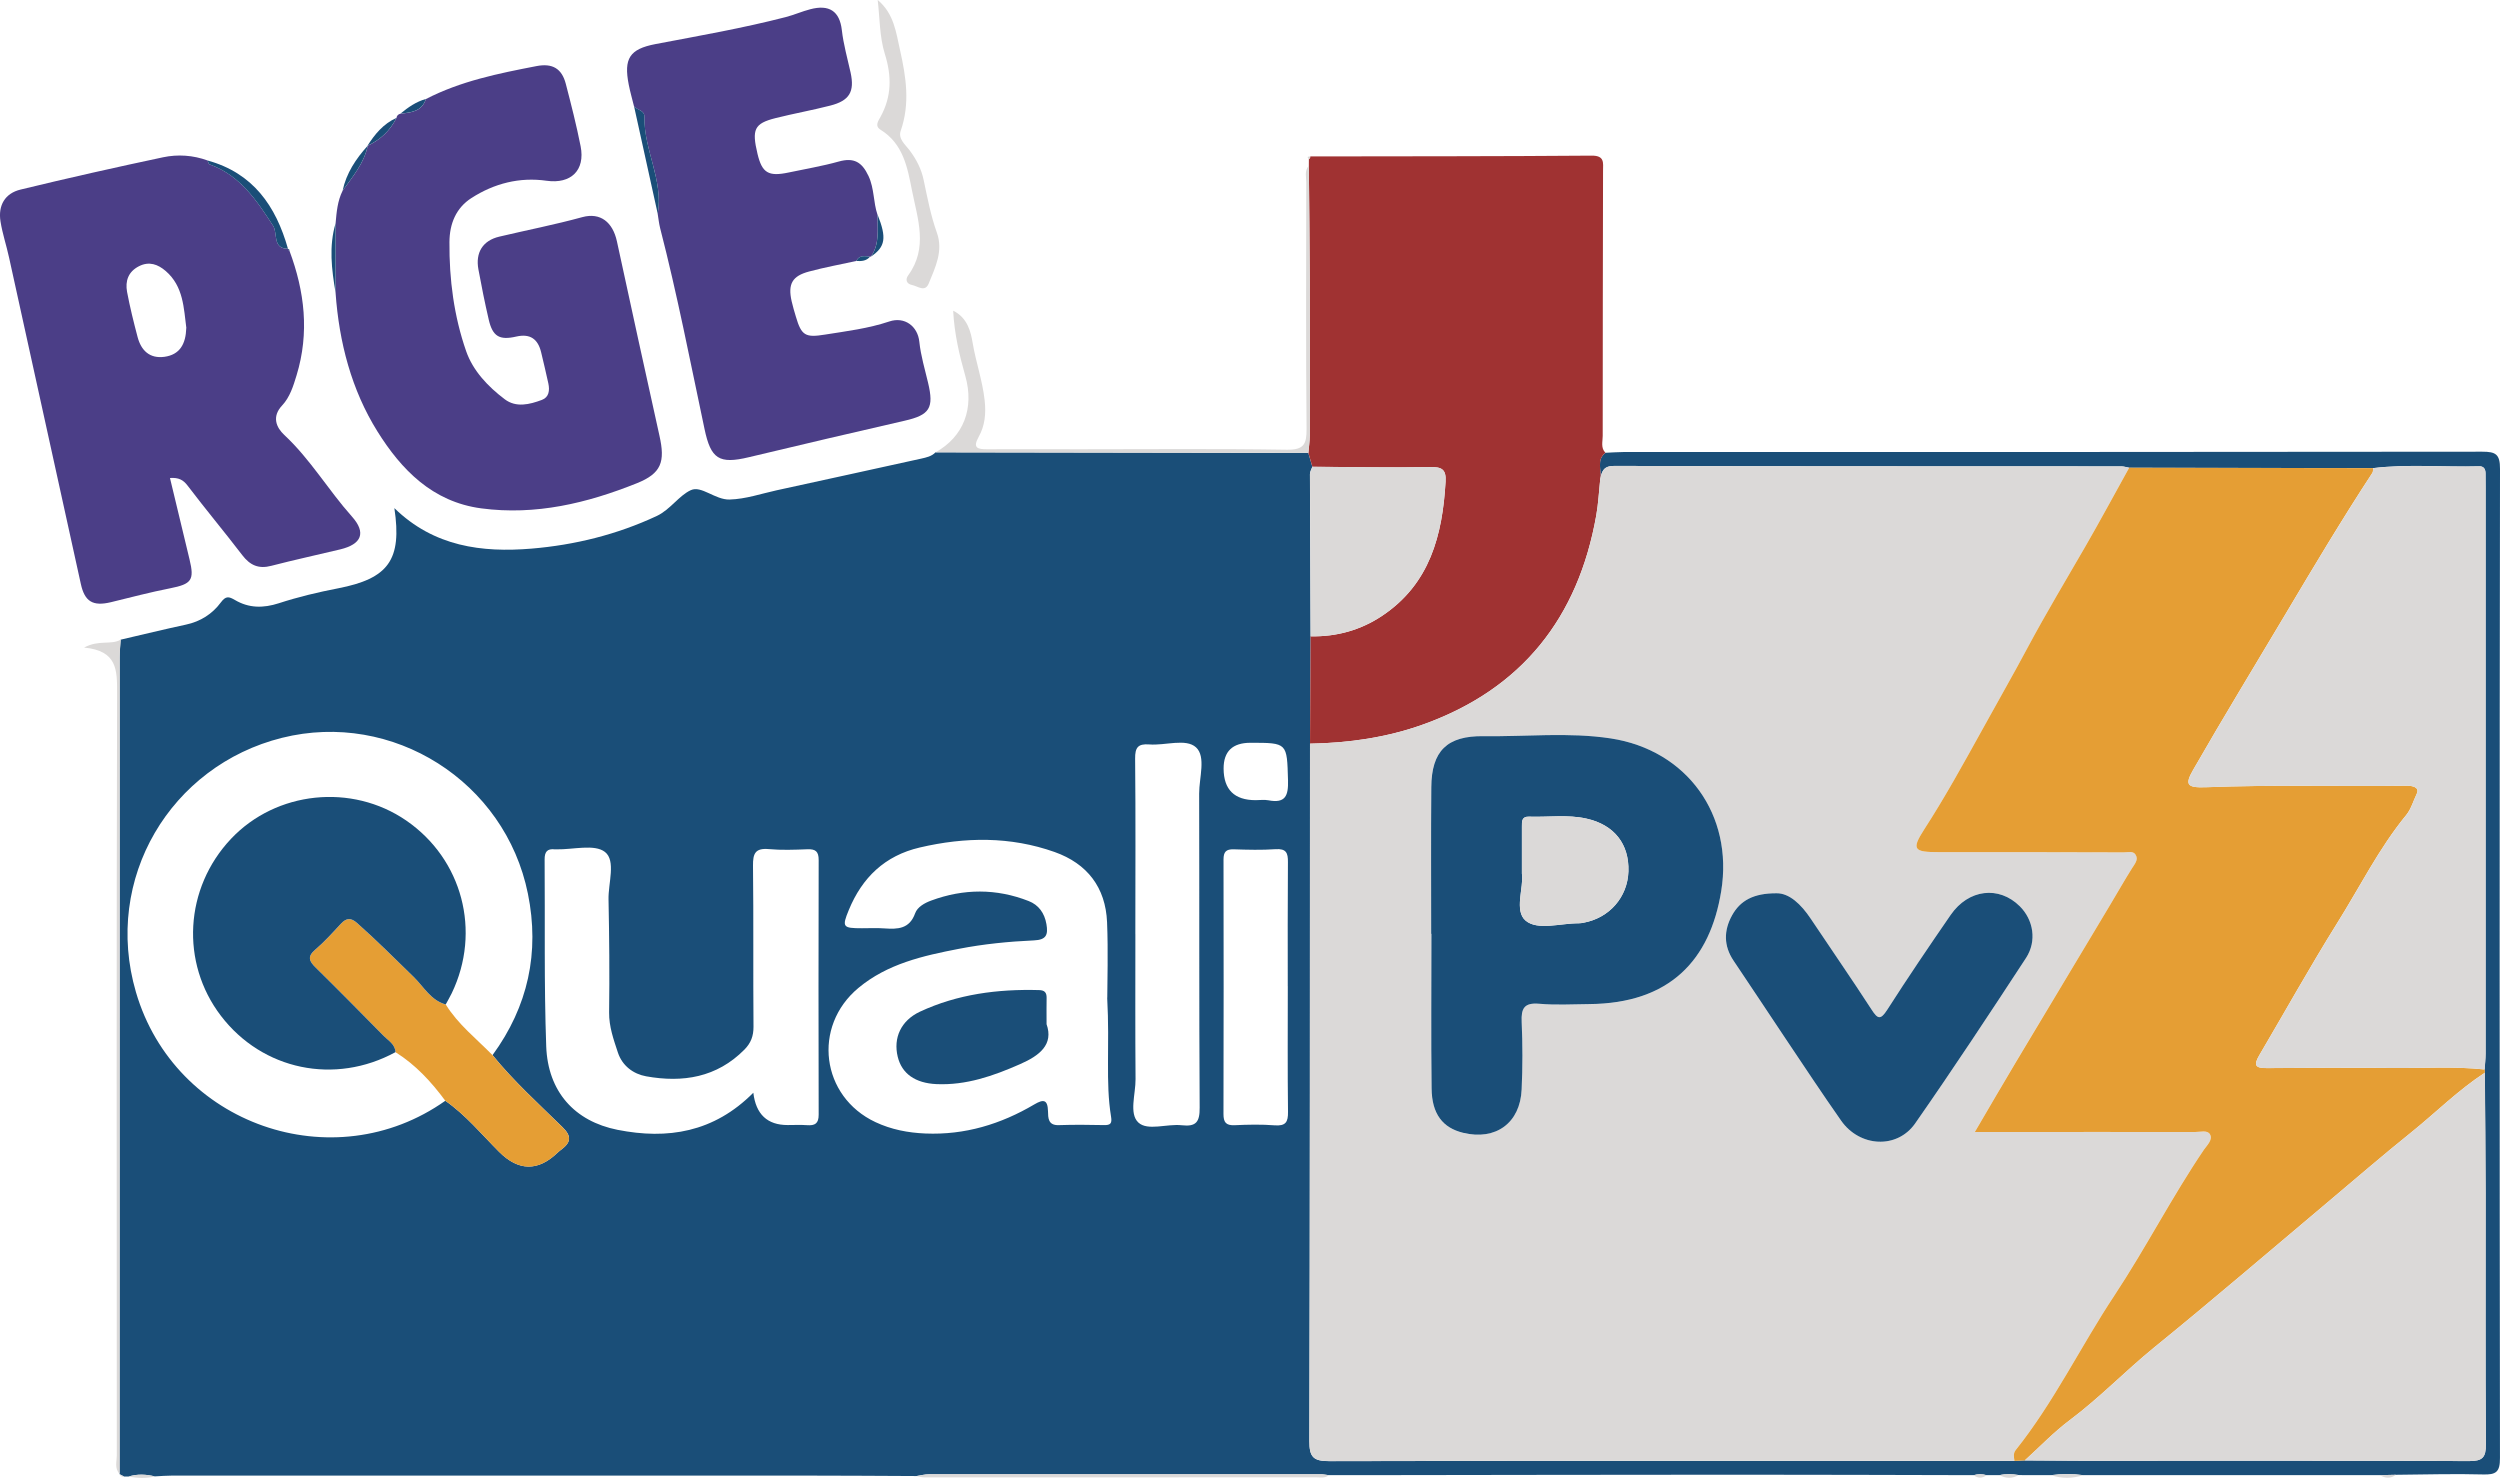
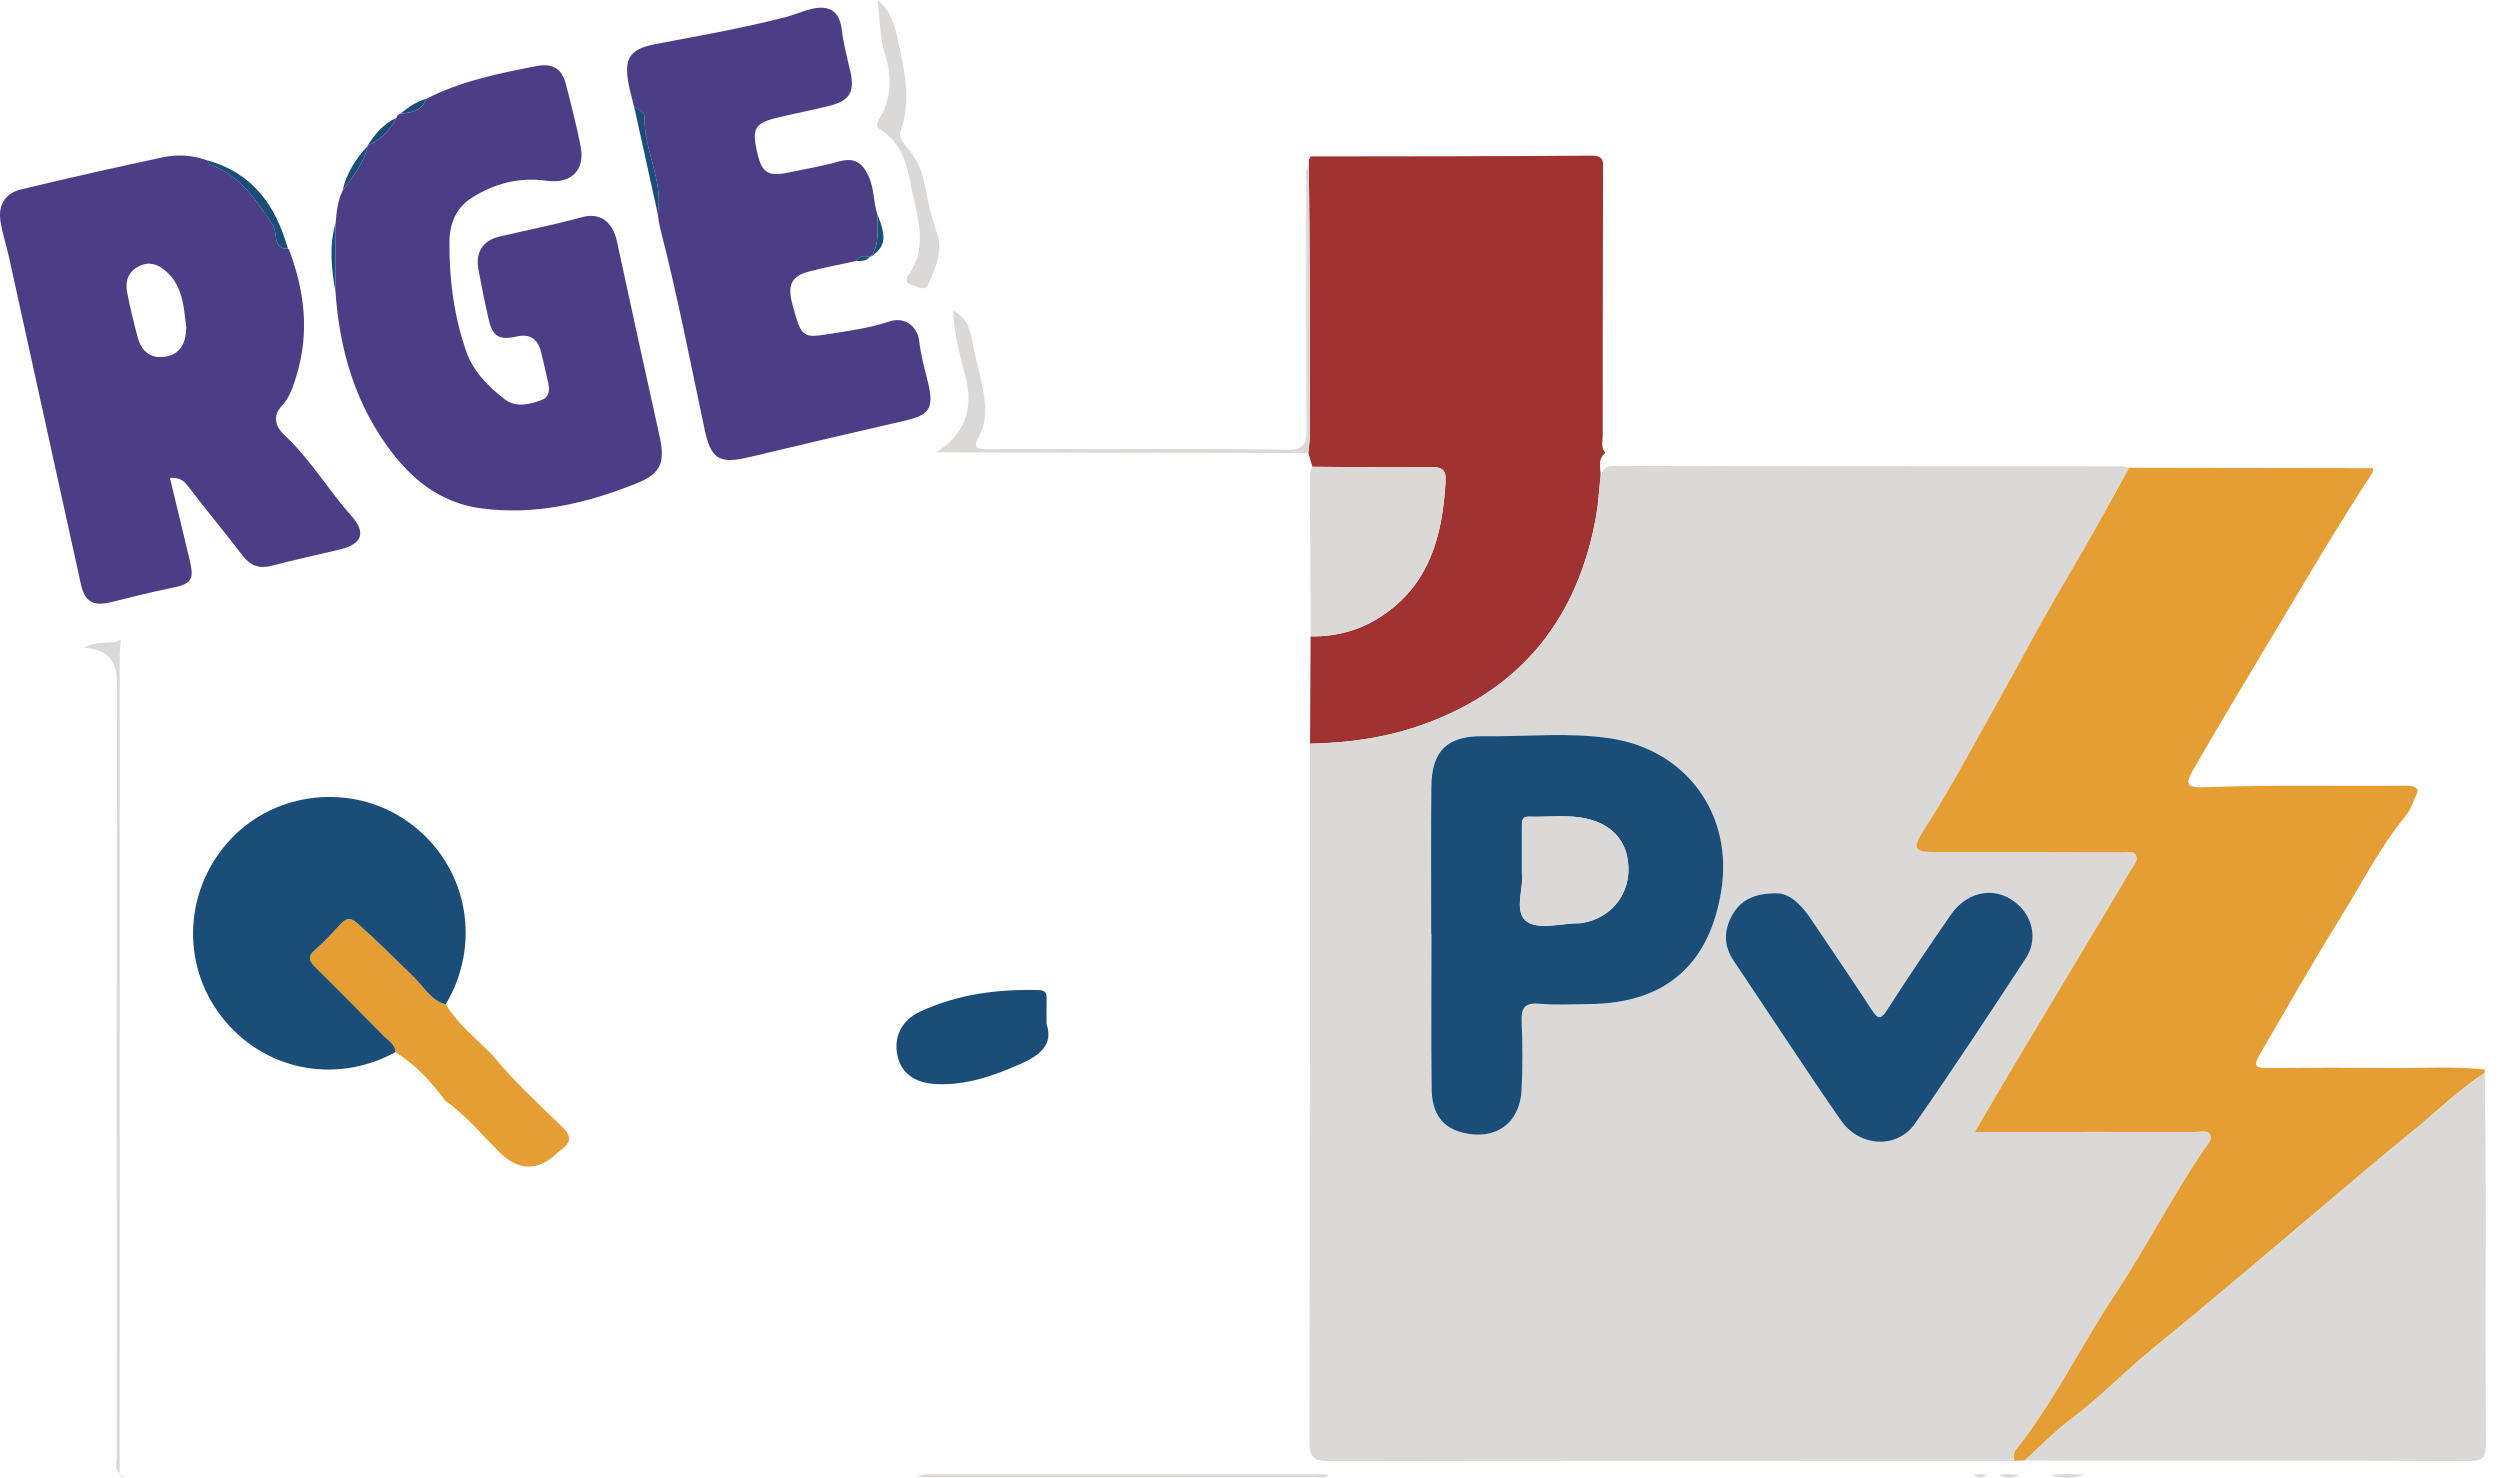
<svg xmlns="http://www.w3.org/2000/svg" id="uuid-efc59dc9-fa6f-4446-9ea2-07ecc3e1c29f" width="209.63mm" height="123.93mm" viewBox="0 0 594.23 351.29">
  <defs>
    <style>.uuid-01c5c8bc-e5da-4607-9cc7-074d25d0051c{fill:#e59e34;}.uuid-01c5c8bc-e5da-4607-9cc7-074d25d0051c,.uuid-04d74593-d221-43db-ac56-a57bced60051,.uuid-44539c60-30a0-4370-b79f-e711def4d48f,.uuid-e6e4f53b-2c19-4773-8472-fbf5aefbcae0,.uuid-47902747-bde0-401f-9c4b-200d17dc5b13{stroke-width:0px;}.uuid-04d74593-d221-43db-ac56-a57bced60051{fill:#dbd9d8;}.uuid-44539c60-30a0-4370-b79f-e711def4d48f{fill:#1a4e78;}.uuid-e6e4f53b-2c19-4773-8472-fbf5aefbcae0{fill:#4b3e87;}.uuid-47902747-bde0-401f-9c4b-200d17dc5b13{fill:#a03232;}</style>
  </defs>
-   <path class="uuid-44539c60-30a0-4370-b79f-e711def4d48f" d="M298.44,190.19c1.01,0,2.07-.16,3.05.03,4.05.78,4.77-1.09,4.66-4.77-.26-8.9-.08-8.9-8.95-8.9q-6.37.01-6.36,6.13.03,7.5,7.6,7.51M306.09,234.4c0-9.83-.04-19.65.04-29.48.03-2.2-.41-3.25-2.93-3.08-3.3.23-6.63.14-9.95.03-1.84-.05-2.43.62-2.43,2.43.04,20.16.04,40.33-.01,60.49,0,1.94.57,2.74,2.62,2.66,3.19-.15,6.39-.22,9.56.03,2.61.19,3.2-.76,3.16-3.23-.12-9.94-.05-19.89-.05-29.85M269.87,222.04c0,11.49-.05,22.99.04,34.47.03,3.53-1.59,8.17.66,10.29,2.2,2.07,6.82.26,10.33.66,3.39.38,4.28-.77,4.25-4.17-.15-24.89-.05-49.78-.12-74.67-.01-3.77,1.67-8.75-.74-10.98-2.4-2.21-7.33-.39-11.13-.7-2.67-.2-3.38.72-3.35,3.38.14,13.91.05,27.82.05,41.73M179.06,259.74q.92,7.68,8.16,7.67c1.54,0,3.08-.08,4.61.03,1.88.14,2.77-.39,2.76-2.5-.05-20.18-.05-40.34,0-60.51.01-2.05-.74-2.65-2.69-2.57-3.05.12-6.15.24-9.18-.04-3.2-.28-3.77,1.05-3.74,3.93.15,12.76.01,25.53.12,38.29.01,2.24-.63,3.89-2.16,5.44-6.56,6.63-14.64,7.91-23.34,6.35-3.07-.55-5.7-2.5-6.74-5.67-1.01-3.08-2.12-6.13-2.08-9.54.12-8.93.04-17.87-.14-26.8-.09-3.9,1.81-9.24-.85-11.32-2.47-1.94-7.58-.54-11.52-.62-.14,0-.26.01-.38,0-1.84-.22-2.46.61-2.44,2.43.12,14.8-.15,29.62.38,44.39.39,10.75,6.71,17.81,16.96,19.85,11.87,2.35,22.88.63,32.28-8.83M263.19,237.16c0-3.69.24-10.85-.05-17.98-.35-8.24-4.7-13.91-12.47-16.67-10.53-3.73-21.26-3.59-32.05-1.07-8.32,1.94-13.7,7.17-16.86,14.84-1.69,4.09-1.43,4.35,3.12,4.35,1.8,0,3.59-.09,5.36.04,3.16.22,5.94.14,7.28-3.59.54-1.51,2.27-2.46,3.82-3.03,7.71-2.85,15.48-2.89,23.15.11,2.38.92,3.78,2.85,4.24,5.5.43,2.51-.01,3.73-2.97,3.86-5.98.27-11.97.86-17.87,2.01-8.51,1.65-16.94,3.54-23.84,9.28-11.03,9.17-8.9,25.84,4.05,31.91,3.75,1.76,7.74,2.53,11.87,2.7,9.36.39,17.91-2.21,25.89-6.92,2.16-1.27,3.16-1.18,3.24,1.61.04,1.59-.01,3.42,2.58,3.32,3.57-.12,7.14-.09,10.71-.01,1.57.04,1.96-.39,1.7-1.99-1.35-8.24-.28-16.56-.92-28.3M105.85,261.64c4.88,3.4,8.63,7.98,12.78,12.13q6.94,6.94,13.95.16c.27-.27.58-.49.88-.72,2.27-1.73,2.46-3.15.18-5.36-5.67-5.54-11.55-10.89-16.57-17.06,8.45-11.56,11.24-24.42,8.41-38.37-5.4-26.7-32.16-43.61-58.45-37.05-26.47,6.62-42.6,33.48-34.72,60.44,9.2,31.51,46.95,44.66,73.55,25.82M381.61,107.62c1.4-.05,2.8-.18,4.2-.18,68.06,0,136.13.01,204.18-.08,3.24,0,4.25.59,4.24,4.11-.12,78.36-.11,156.74-.01,235.11.01,3.3-.92,3.97-4.02,3.88-6.89-.2-13.78.03-20.68.08-1.27.03-2.55.07-3.84.09h-70.5c-2.55-.36-5.11-.35-7.66,0h-6.13c-.53,0-1.04-.01-1.57-.03-1.53-.26-3.05-.32-4.57.03h-3.07c-1.03-.31-2.04-.31-3.07,0-18.64-.04-37.29-.11-55.93-.11-30.15.01-60.28.07-90.42.11h-6.92c-.63-.07-1.26-.22-1.89-.22-31.05-.01-62.1-.01-93.15.01-.99,0-1.99.27-2.97.42-9.2-.04-18.38-.11-27.57-.11-49.76-.01-99.51,0-149.27,0-1.4,0-2.8.12-4.2.19-2.09-.5-4.17-.61-6.25.04-.35,0-.7,0-1.04-.01-.35-.18-.7-.35-1.04-.53l-.05-.09c0-64.71,0-129.41.03-194.12,0-1.39.15-2.78.24-4.17,5.16-1.19,10.31-2.46,15.49-3.57,3.47-.73,6.31-2.55,8.33-5.29,1.2-1.61,1.92-1.39,3.34-.57,3.32,1.96,6.73,1.97,10.44.77,4.59-1.5,9.32-2.62,14.06-3.54,11.95-2.32,15.26-6.7,13.4-19.07,9.41,9.18,20.84,10.6,32.58,9.63,10.29-.86,20.35-3.34,29.81-7.77,3.17-1.49,5.25-4.84,8.08-6.13,2.5-1.16,5.77,2.32,9.2,2.23,3.88-.11,7.5-1.39,11.21-2.2,11.45-2.47,22.88-5.02,34.32-7.52,1.24-.28,2.49-.53,3.43-1.5,29.54.05,59.08.11,88.61.15.32,1.09.63,2.19.96,3.28-.2.58-.58,1.18-.58,1.76.03,12.84.09,25.69.16,38.55-.05,8.5-.09,17-.14,25.51-.03,55.25,0,110.51-.15,165.75-.01,3.86.95,4.81,4.84,4.79,54.24-.12,108.49-.07,162.75-.05.82-.04,1.63-.08,2.44-.12,4.48.03,8.97.07,13.45.08,30.73,0,61.45-.05,92.18.07,3.2.01,4-.88,3.98-4.01-.14-19.88-.04-39.76-.07-59.64-.01-9.55-.12-19.11-.19-28.66-.01-.26-.03-.5-.04-.76.08-1.27.23-2.54.23-3.81.01-44.8,0-89.6,0-134.39,0-1.15-.03-2.31-.01-3.46.01-1.05-.41-1.76-1.54-1.72-8.4.24-16.82-.58-25.19.43-19.33-.03-38.67-.05-57.99-.09-.62-.11-1.23-.32-1.85-.32-40.19-.03-80.37.01-120.55-.11-2.57,0-2.9,1.31-3.31,3.07.39-2.07-.97-4.48,1.24-6.19" />
  <path class="uuid-47902747-bde0-401f-9c4b-200d17dc5b13" d="M311.94,110.94c-.32-1.09-.63-2.19-.95-3.28.11-1.38.32-2.77.34-4.15.01-12.48.03-24.95-.01-37.43-.03-8.9-.15-17.8-.22-26.7,0-.51,0-1.04.01-1.57.23-.15.34-.36.32-.63,22.28-.04,44.57-.01,66.87-.19,3.17-.03,2.73,1.72,2.73,3.61-.04,21.02-.08,42.02-.08,63.02,0,1.35-.51,2.82.65,4-2.2,1.7-.85,4.12-1.23,6.2-.31,2.9-.45,5.83-.96,8.71-4.31,24.28-17.63,41.21-41.09,49.65-8.68,3.12-17.72,4.42-26.94,4.58.05-8.51.09-17.02.14-25.51,6.17.12,11.91-1.47,17.02-4.89,11.35-7.58,14.33-19.18,15.06-31.86.18-2.98-.92-3.54-3.74-3.48-9.31.16-18.61-.01-27.92-.07" />
  <path class="uuid-e6e4f53b-2c19-4773-8472-fbf5aefbcae0" d="M44.29,77.94c-.62-4.59-.63-9.87-4.93-13.55-1.81-1.55-3.9-2.35-6.32-1.12-2.58,1.31-3.3,3.54-2.84,6.09.68,3.62,1.57,7.2,2.51,10.76.85,3.19,2.86,5.15,6.36,4.69,3.65-.5,5.09-3,5.21-6.87M68.8,59.6c3.62,9.68,4.77,19.5,1.7,29.58-.78,2.57-1.59,5.21-3.44,7.19-2.5,2.66-1.4,5.23.51,7.01,6.21,5.78,10.47,13.11,16.07,19.38,3.47,3.88,2.31,6.6-2.77,7.82-5.44,1.31-10.93,2.49-16.36,3.9-3.04.81-5.08-.12-6.93-2.54-4.25-5.55-8.75-10.93-12.97-16.49-1.07-1.42-2.15-1.97-4.21-1.84,1.57,6.54,3.09,12.95,4.65,19.35,1.2,4.94.49,5.86-4.61,6.87-4.73.93-9.39,2.16-14.06,3.3-4.32,1.04-6.25-.14-7.17-4.35C13.53,112.92,7.85,87.06,2.15,61.19c-.62-2.86-1.57-5.66-2.03-8.55-.61-3.81,1.05-6.7,4.79-7.59,11.24-2.73,22.53-5.27,33.85-7.67,3.51-.74,7.12-.5,10.58.76.15.31.24.85.49.93,7.24,2.62,11.14,8.48,15.09,14.6,1.15,1.78-.22,5.46,3.55,5.46h-.01c.03.24.15.41.35.47" />
  <path class="uuid-e6e4f53b-2c19-4773-8472-fbf5aefbcae0" d="M79.77,53.05c.23-2.63.45-5.28,1.66-7.71,2.38-3.35,5.11-6.51,5.98-10.71l-.08.04c3.05-1.43,5.4-3.59,6.9-6.64.09-.55.42-.89.96-1.01,2.53-.27,5.08-.5,6.04-3.48,8.25-4.27,17.26-6.09,26.27-7.83,3.86-.76,6.05.63,6.98,4.19,1.28,4.92,2.54,9.86,3.53,14.86,1.13,5.74-2.32,9.01-8.08,8.2-6.44-.92-12.45.63-17.85,4.09-3.69,2.36-5.23,6.13-5.25,10.49-.07,8.86,1.07,17.61,3.97,25.93,1.62,4.66,5.2,8.43,9.18,11.43,2.7,2.04,5.9,1.24,8.82.15,1.7-.63,1.89-2.27,1.54-3.9-.55-2.49-1.12-4.96-1.72-7.43-.76-3.15-2.61-4.48-5.9-3.73-4.02.93-5.62-.03-6.55-4.01-.92-3.97-1.73-7.97-2.46-11.97-.72-3.93.99-6.83,4.97-7.77,6.56-1.55,13.18-2.84,19.71-4.63,4.35-1.19,7.25,1.22,8.24,5.73,3.34,15.42,6.7,30.83,10.12,46.24,1.38,6.16.49,8.93-5.39,11.28-11.82,4.74-24.03,7.68-36.95,5.97-11.64-1.54-19.04-9.24-24.68-18.26-6.2-9.91-9.14-21.25-9.97-33,0-5.51.01-11.01.01-16.5" />
  <path class="uuid-e6e4f53b-2c19-4773-8472-fbf5aefbcae0" d="M203.54,62.03c-3.73.81-7.5,1.5-11.18,2.49-4.08,1.07-5.12,2.98-4.19,7.09.28,1.24.65,2.46,1.01,3.67,1.32,4.5,2.27,5,6.89,4.25,5.16-.82,10.32-1.45,15.33-3.13,3.58-1.2,6.74,1.09,7.12,4.85.35,3.32,1.31,6.48,2.07,9.7,1.45,6.06.39,7.68-5.54,9.04-12.34,2.84-24.69,5.71-37.01,8.67-7.14,1.72-9.08.42-10.58-6.7-3.38-15.95-6.48-31.96-10.55-47.74-.28-1.11-.39-2.26-.58-3.39,1.4-8.02-3.32-15.21-3.16-23.07.04-1.54-1.67-1.59-2.46-2.46-.42-1.72-.92-3.43-1.26-5.17-1.22-6.21.16-8.47,6.36-9.66,10.36-1.97,20.76-3.78,30.97-6.42,1.97-.51,3.85-1.35,5.82-1.86,4.46-1.18,6.98.42,7.5,4.96.39,3.44,1.34,6.73,2.08,10.09,1,4.57-.28,6.7-4.86,7.86-4.31,1.11-8.71,1.89-13.03,2.98-5,1.27-5.63,2.66-4.23,8.5,1.08,4.52,2.59,5.43,7.37,4.42,3.98-.85,8.01-1.51,11.93-2.61,3.59-1,5.51.08,7.09,3.46,1.39,3,1.11,6.21,2.13,9.2-.04,3.39.57,6.87-1.57,9.94h-.22c-1.23-.07-2.54-.43-3.27,1.05" />
  <path class="uuid-04d74593-d221-43db-ac56-a57bced60051" d="M208.63,0c3.89,3.27,4.35,7.7,5.31,11.95,1.43,6.36,2.4,12.68.16,19.11-.69,1.94,1.09,3.31,2.11,4.67,1.62,2.17,2.81,4.47,3.35,7.12.88,4.17,1.67,8.37,3.12,12.43,1.58,4.36-.36,8.25-1.93,12.1-.88,2.16-2.61.63-3.96.36-1.38-.28-1.63-1.32-.92-2.3,4.78-6.55,2.24-13.41.9-20.19-1.08-5.5-2.09-11.07-7.46-14.41-1.46-.9-.54-2.12-.04-3.03,2.69-4.88,2.71-9.7,1.04-15.03-1.26-4.05-1.18-8.51-1.69-12.79" />
  <path class="uuid-04d74593-d221-43db-ac56-a57bced60051" d="M311.1,39.39c.08,8.9.19,17.8.22,26.7.04,12.47.03,24.95.01,37.41,0,1.39-.22,2.77-.34,4.16-29.55-.05-59.09-.09-88.63-.15,6.69-3.7,9.27-10.49,7.08-18.17-1.4-4.94-2.59-9.95-2.88-15.49,3.47,1.69,4.21,5.15,4.63,7.64.77,4.59,2.34,8.98,2.85,13.63.35,3.21.08,6.04-1.43,8.74-1.49,2.66-.19,2.94,2.07,2.92,7.27-.05,14.53,0,21.8,0,16.45,0,32.9-.16,49.34.11,4.12.07,4.77-1.31,4.74-4.98-.18-19.49-.09-38.99-.07-58.49.01-1.35-.49-2.82.61-4.02" />
  <path class="uuid-04d74593-d221-43db-ac56-a57bced60051" d="M28.69,152.05c-.08,1.39-.24,2.78-.24,4.17-.01,64.71-.01,129.41-.01,194.12-1.26-1.3-.68-2.92-.68-4.38-.03-60.44-.08-120.89.07-181.33.01-5.39.04-9.98-7.85-10.71,3.53-1.92,6.39-.55,8.71-1.88" />
  <path class="uuid-04d74593-d221-43db-ac56-a57bced60051" d="M217.84,350.85c1-.15,1.99-.43,2.98-.43,31.05-.01,62.1-.01,93.15,0,.62,0,1.26.14,1.88.22-.86.74-1.93.51-2.93.51-31.08.01-62.15.03-93.23.01-.62,0-1.23-.2-1.85-.31" />
  <path class="uuid-44539c60-30a0-4370-b79f-e711def4d48f" d="M68.46,59.12c-3.77,0-2.4-3.67-3.54-5.44-3.96-6.13-7.86-11.98-15.1-14.61-.24-.08-.32-.61-.49-.93,10.8,2.97,16.25,10.8,19.12,20.99" />
  <path class="uuid-44539c60-30a0-4370-b79f-e711def4d48f" d="M150.72,25.3c.78.86,2.5.92,2.46,2.46-.16,7.86,4.55,15.05,3.16,23.07-1.88-8.51-3.74-17.02-5.62-25.53" />
  <path class="uuid-44539c60-30a0-4370-b79f-e711def4d48f" d="M87.41,34.62c-.88,4.2-3.59,7.36-5.98,10.71.89-4.19,3.17-7.59,5.98-10.71" />
  <path class="uuid-44539c60-30a0-4370-b79f-e711def4d48f" d="M79.77,53.05c0,5.5-.01,10.99-.01,16.5-.93-5.51-1.62-11.01.01-16.5" />
  <path class="uuid-44539c60-30a0-4370-b79f-e711def4d48f" d="M207.03,60.98c2.13-3.07,1.51-6.56,1.57-9.95,2.19,5.5,1.86,7.62-1.57,9.95" />
  <path class="uuid-44539c60-30a0-4370-b79f-e711def4d48f" d="M94.23,28.02c-1.5,3.05-3.85,5.21-6.9,6.64,1.76-2.78,3.81-5.25,6.9-6.64" />
  <path class="uuid-44539c60-30a0-4370-b79f-e711def4d48f" d="M101.23,23.52c-.96,2.98-3.51,3.21-6.04,3.48,1.82-1.5,3.73-2.84,6.04-3.48" />
  <path class="uuid-04d74593-d221-43db-ac56-a57bced60051" d="M487.52,350.63c2.55-.35,5.11-.36,7.66,0-2.55.82-5.11.86-7.66,0" />
-   <path class="uuid-04d74593-d221-43db-ac56-a57bced60051" d="M30.55,350.97c2.08-.65,4.17-.55,6.27-.05-2.09.55-4.17.41-6.27.05" />
  <path class="uuid-44539c60-30a0-4370-b79f-e711def4d48f" d="M203.54,62.03c.73-1.49,2.04-1.12,3.27-1.04-.86,1.05-2.04,1.11-3.27,1.04" />
  <path class="uuid-04d74593-d221-43db-ac56-a57bced60051" d="M475.25,350.63c1.53-.35,3.05-.28,4.58-.03-1.53.89-3.05.84-4.58.03" />
-   <path class="uuid-04d74593-d221-43db-ac56-a57bced60051" d="M565.68,350.63c1.28-.03,2.55-.07,3.84-.09-1.26.93-2.54.88-3.84.09" />
  <path class="uuid-04d74593-d221-43db-ac56-a57bced60051" d="M469.13,350.64c1.03-.31,2.04-.31,3.07,0-1.03.76-2.04.78-3.07,0" />
  <path class="uuid-44539c60-30a0-4370-b79f-e711def4d48f" d="M68.8,59.6c-.2-.07-.32-.23-.35-.46.26.05.38.2.35.46" />
  <path class="uuid-04d74593-d221-43db-ac56-a57bced60051" d="M311.44,37.18c.03.28-.08.5-.32.65-.55-.55-.22-.65.32-.65" />
  <path class="uuid-04d74593-d221-43db-ac56-a57bced60051" d="M28.47,350.43c.35.18.69.36,1.04.54-.5.12-.86-.03-1.04-.54" />
  <path class="uuid-04d74593-d221-43db-ac56-a57bced60051" d="M422.29,212.32c-5.54-.03-8.67,1.76-10.6,5.24-1.97,3.58-2.03,7.25.36,10.79,4.12,6.12,8.17,12.26,12.26,18.38,4.4,6.56,8.75,13.15,13.29,19.62,4.4,6.29,13.29,6.83,17.6.68,9.04-12.94,17.72-26.13,26.36-39.34,2.63-4.04,1.76-9.08-1.49-12.29-4.94-4.9-12.17-4.08-16.41,2.05-5.13,7.44-10.21,14.94-15.09,22.56-1.63,2.53-2.28,2.19-3.74-.07-4.71-7.27-9.66-14.38-14.46-21.6-2.3-3.44-5.09-6.05-8.09-6.02M340.18,221.96h.03c0,12.25-.09,24.5.05,36.75.07,6.06,2.65,9.37,7.51,10.56,7.73,1.86,13.53-2.34,13.9-10.29.24-5.35.24-10.72.01-16.07-.15-3.23.61-4.63,4.16-4.32,3.93.34,7.91.11,11.87.08,19.18-.16,28.74-10.45,31.4-26.88,2.94-18.08-8.13-33.52-26.27-36.28-9.99-1.53-20.14-.41-30.21-.54-8.7-.12-12.37,3.51-12.44,12.16-.08,11.62-.01,23.23-.01,34.83M311.39,176.76c9.21-.16,18.26-1.46,26.94-4.58,23.46-8.44,36.78-25.36,41.09-49.65.5-2.88.63-5.81.95-8.72.41-1.76.74-3.07,3.31-3.07,40.18.12,80.37.08,120.55.11.62,0,1.23.22,1.85.32-3.47,6.25-6.86,12.56-10.44,18.76-4.52,7.85-9.21,15.64-13.47,23.61-3.61,6.73-7.41,13.4-11.1,20.06-4.38,7.93-8.77,15.91-13.7,23.55-3.09,4.77-2.46,5.39,3.43,5.39,14.69-.03,29.38,0,44.07.04.96.01,2.24-.39,2.81.66.59,1.13-.24,2.07-.88,3.07-1.88,2.94-3.58,6.01-5.38,9.02-7.39,12.32-14.8,24.62-22.18,36.95-3.23,5.43-6.39,10.89-9.86,16.79h8.62c14.56,0,29.12-.01,43.68,0,1.24,0,2.97-.54,3.59.54.74,1.3-.72,2.62-1.42,3.65-7.62,11.22-13.8,23.32-21.27,34.63-8.02,12.14-14.37,25.36-23.5,36.8-.61.77-.41,1.67-.27,2.55-54.25-.01-108.51-.07-162.75.05-3.89.01-4.85-.93-4.84-4.79.15-55.24.14-110.49.15-165.75" />
  <path class="uuid-01c5c8bc-e5da-4607-9cc7-074d25d0051c" d="M478.83,347.25c-.14-.88-.35-1.78.27-2.57,9.13-11.44,15.46-24.66,23.5-36.8,7.47-11.3,13.65-23.39,21.26-34.62.72-1.04,2.17-2.36,1.43-3.65-.63-1.08-2.35-.54-3.59-.54-14.56-.03-29.12-.01-43.68-.01h-8.62c3.46-5.89,6.62-11.36,9.86-16.77,7.37-12.33,14.79-24.64,22.16-36.97,1.81-3,3.51-6.06,5.39-9.02.63-1,1.47-1.93.86-3.05-.55-1.07-1.84-.66-2.81-.66-14.68-.04-29.38-.07-44.06-.05-5.9.01-6.52-.61-3.44-5.39,4.94-7.64,9.33-15.63,13.71-23.54,3.67-6.67,7.5-13.33,11.09-20.07,4.27-7.96,8.95-15.75,13.48-23.6,3.58-6.2,6.97-12.51,10.44-18.76,19.33.03,38.65.05,57.98.09-.04.38.03.82-.16,1.12-7.16,10.91-13.86,22.15-20.52,33.35-7.37,12.4-14.91,24.73-22.08,37.25-2.01,3.5-1.55,4.29,3.05,4.12,15.91-.61,31.82-.18,47.73-.35,1.35-.01,3.12.34,2.35,1.94-.8,1.66-1.34,3.62-2.44,4.96-6.54,7.97-11.1,17.21-16.52,25.85-6.37,10.21-12.26,20.79-18.38,31.19-1.5,2.53-1.08,3.2,1.81,3.17,9.83-.09,19.66-.11,29.5-.01,7.4.07,14.8-.45,22.19.34.01.26.03.51.04.77-6.32,4.13-11.66,9.48-17.5,14.19-6.78,5.43-13.34,11.13-20,16.72-13.68,11.49-27.23,23.14-41.1,34.4-6.85,5.58-12.97,11.97-20.06,17.27-3.81,2.86-7.14,6.36-10.7,9.58-.81.04-1.63.08-2.44.12" />
-   <path class="uuid-04d74593-d221-43db-ac56-a57bced60051" d="M590.59,254.2c-7.39-.78-14.79-.27-22.19-.35-9.83-.09-19.66-.07-29.5.03-2.89.03-3.31-.65-1.81-3.19,6.12-10.4,12.01-20.97,18.38-31.17,5.42-8.64,9.98-17.88,16.52-25.85,1.09-1.35,1.65-3.31,2.44-4.97.77-1.59-1.01-1.96-2.35-1.94-15.91.19-31.82-.26-47.73.36-4.61.18-5.06-.62-3.07-4.12,7.19-12.53,14.72-24.86,22.1-37.26,6.66-11.2,13.36-22.43,20.52-33.35.19-.28.12-.74.16-1.11,8.39-1.01,16.8-.2,25.2-.45,1.12-.04,1.54.66,1.53,1.73-.01,1.15.03,2.3.03,3.44,0,44.8,0,89.59-.01,134.39,0,1.27-.14,2.54-.22,3.81" />
  <path class="uuid-04d74593-d221-43db-ac56-a57bced60051" d="M481.27,347.13c3.55-3.21,6.87-6.71,10.7-9.58,7.09-5.31,13.21-11.7,20.06-17.27,13.87-11.26,27.42-22.91,41.1-34.4,6.66-5.59,13.22-11.29,19.99-16.72,5.86-4.71,11.2-10.06,17.52-14.19.07,9.55.18,19.1.19,28.66.01,19.88-.08,39.76.05,59.64.03,3.13-.78,4.02-3.97,4.01-30.74-.14-61.47-.08-92.19-.08-4.48,0-8.95-.04-13.44-.07" />
  <path class="uuid-01c5c8bc-e5da-4607-9cc7-074d25d0051c" d="M105.95,238.75c2.92,4.74,7.29,8.13,11.12,12.05,5.01,6.17,10.9,11.52,16.57,17.06,2.28,2.23,2.09,3.65-.18,5.36-.3.23-.61.46-.88.72q-7,6.78-13.95-.15c-4.15-4.16-7.9-8.74-12.78-12.14-3.32-4.5-7.06-8.56-11.84-11.56-.09-1.88-1.69-2.71-2.81-3.85-5.35-5.44-10.71-10.89-16.15-16.23-1.55-1.53-2.07-2.62-.11-4.29,2.2-1.86,4.15-4.04,6.1-6.16,1.31-1.4,2.36-1.46,3.84-.16,4.63,4.11,9,8.5,13.44,12.8,2.39,2.32,4.07,5.58,7.63,6.56" />
  <path class="uuid-04d74593-d221-43db-ac56-a57bced60051" d="M311.94,110.94c9.31.05,18.61.23,27.92.07,2.82-.05,3.92.5,3.74,3.48-.73,12.68-3.71,24.28-15.06,31.86-5.11,3.42-10.85,5.01-17.02,4.89-.05-12.84-.12-25.7-.15-38.55-.01-.58.36-1.18.57-1.76" />
-   <path class="uuid-44539c60-30a0-4370-b79f-e711def4d48f" d="M361.75,207.72c.47,3.19-1.9,8.78.89,11.12,2.85,2.38,8.29.59,12.61.62.38,0,.76-.07,1.13-.14,6.16-1.13,10.48-6.08,10.68-12.21.2-6.47-3.36-11.06-9.95-12.53-4.52-1.03-9.14-.31-13.72-.47-1.73-.05-1.65,1.18-1.65,2.35v11.26M340.18,221.97c0-11.62-.07-23.22.03-34.83.05-8.64,3.73-12.28,12.43-12.16,10.08.14,20.23-.99,30.21.53,18.14,2.77,29.21,18.19,26.27,36.29-2.66,16.42-12.22,26.71-31.4,26.86-3.96.04-7.94.27-11.87-.08-3.55-.3-4.31,1.09-4.16,4.32.23,5.35.24,10.72-.01,16.07-.35,7.97-6.17,12.16-13.88,10.29-4.88-1.18-7.46-4.48-7.52-10.55-.15-12.25-.04-24.5-.04-36.75h-.04Z" />
+   <path class="uuid-44539c60-30a0-4370-b79f-e711def4d48f" d="M361.75,207.72c.47,3.19-1.9,8.78.89,11.12,2.85,2.38,8.29.59,12.61.62.38,0,.76-.07,1.13-.14,6.16-1.13,10.48-6.08,10.68-12.21.2-6.47-3.36-11.06-9.95-12.53-4.52-1.03-9.14-.31-13.72-.47-1.73-.05-1.65,1.18-1.65,2.35v11.26M340.18,221.97c0-11.62-.07-23.22.03-34.83.05-8.64,3.73-12.28,12.43-12.16,10.08.14,20.23-.99,30.21.53,18.14,2.77,29.21,18.19,26.27,36.29-2.66,16.42-12.22,26.71-31.4,26.86-3.96.04-7.94.27-11.87-.08-3.55-.3-4.31,1.09-4.16,4.32.23,5.35.24,10.72-.01,16.07-.35,7.97-6.17,12.16-13.88,10.29-4.88-1.18-7.46-4.48-7.52-10.55-.15-12.25-.04-24.5-.04-36.75h-.04" />
  <path class="uuid-44539c60-30a0-4370-b79f-e711def4d48f" d="M422.29,212.32c3-.03,5.79,2.58,8.09,6.02,4.81,7.21,9.75,14.33,14.46,21.6,1.46,2.26,2.12,2.59,3.74.07,4.88-7.62,9.95-15.11,15.09-22.56,4.24-6.13,11.47-6.96,16.41-2.05,3.24,3.21,4.12,8.25,1.49,12.29-8.64,13.21-17.33,26.4-26.36,39.34-4.31,6.16-13.2,5.62-17.6-.68-4.54-6.47-8.89-13.06-13.29-19.62-4.09-6.12-8.14-12.26-12.26-18.38-2.39-3.54-2.34-7.21-.36-10.79,1.93-3.48,5.06-5.27,10.6-5.24" />
  <path class="uuid-44539c60-30a0-4370-b79f-e711def4d48f" d="M105.95,238.75c-3.57-.99-5.24-4.24-7.63-6.56-4.44-4.31-8.81-8.7-13.44-12.8-1.47-1.3-2.53-1.24-3.84.16-1.96,2.12-3.9,4.29-6.1,6.16-1.96,1.67-1.45,2.77.11,4.29,5.44,5.35,10.8,10.79,16.15,16.23,1.12,1.13,2.71,1.97,2.81,3.85-14.4,7.86-31.62,4.29-41.49-8.62-9.67-12.64-8.67-30.36,2.39-42.08,10.74-11.37,28.7-13.25,41.65-4.35,13.34,9.18,17.88,26.32,10.83,41.02-.45.92-.96,1.8-1.45,2.7" />
  <path class="uuid-44539c60-30a0-4370-b79f-e711def4d48f" d="M248.75,243.41c1.74,4.89-1.69,7.51-6.28,9.52-6.35,2.8-12.8,5.06-19.88,4.75-5.05-.23-8.24-2.49-9.21-6.51-1.08-4.44.74-8.58,5.29-10.71,8.95-4.17,18.5-5.4,28.3-5.13,1.31.03,1.82.57,1.8,1.84-.04,1.78-.01,3.57-.01,6.24" />
  <path class="uuid-04d74593-d221-43db-ac56-a57bced60051" d="M361.75,207.72v-11.26c0-1.18-.08-2.4,1.65-2.35,4.58.16,9.2-.55,13.72.47,6.59,1.47,10.16,6.06,9.95,12.53-.2,6.13-4.52,11.07-10.68,12.21-.38.07-.76.14-1.13.12-4.31-.01-9.76,1.77-12.61-.62-2.8-2.32-.42-7.91-.89-11.1" />
</svg>